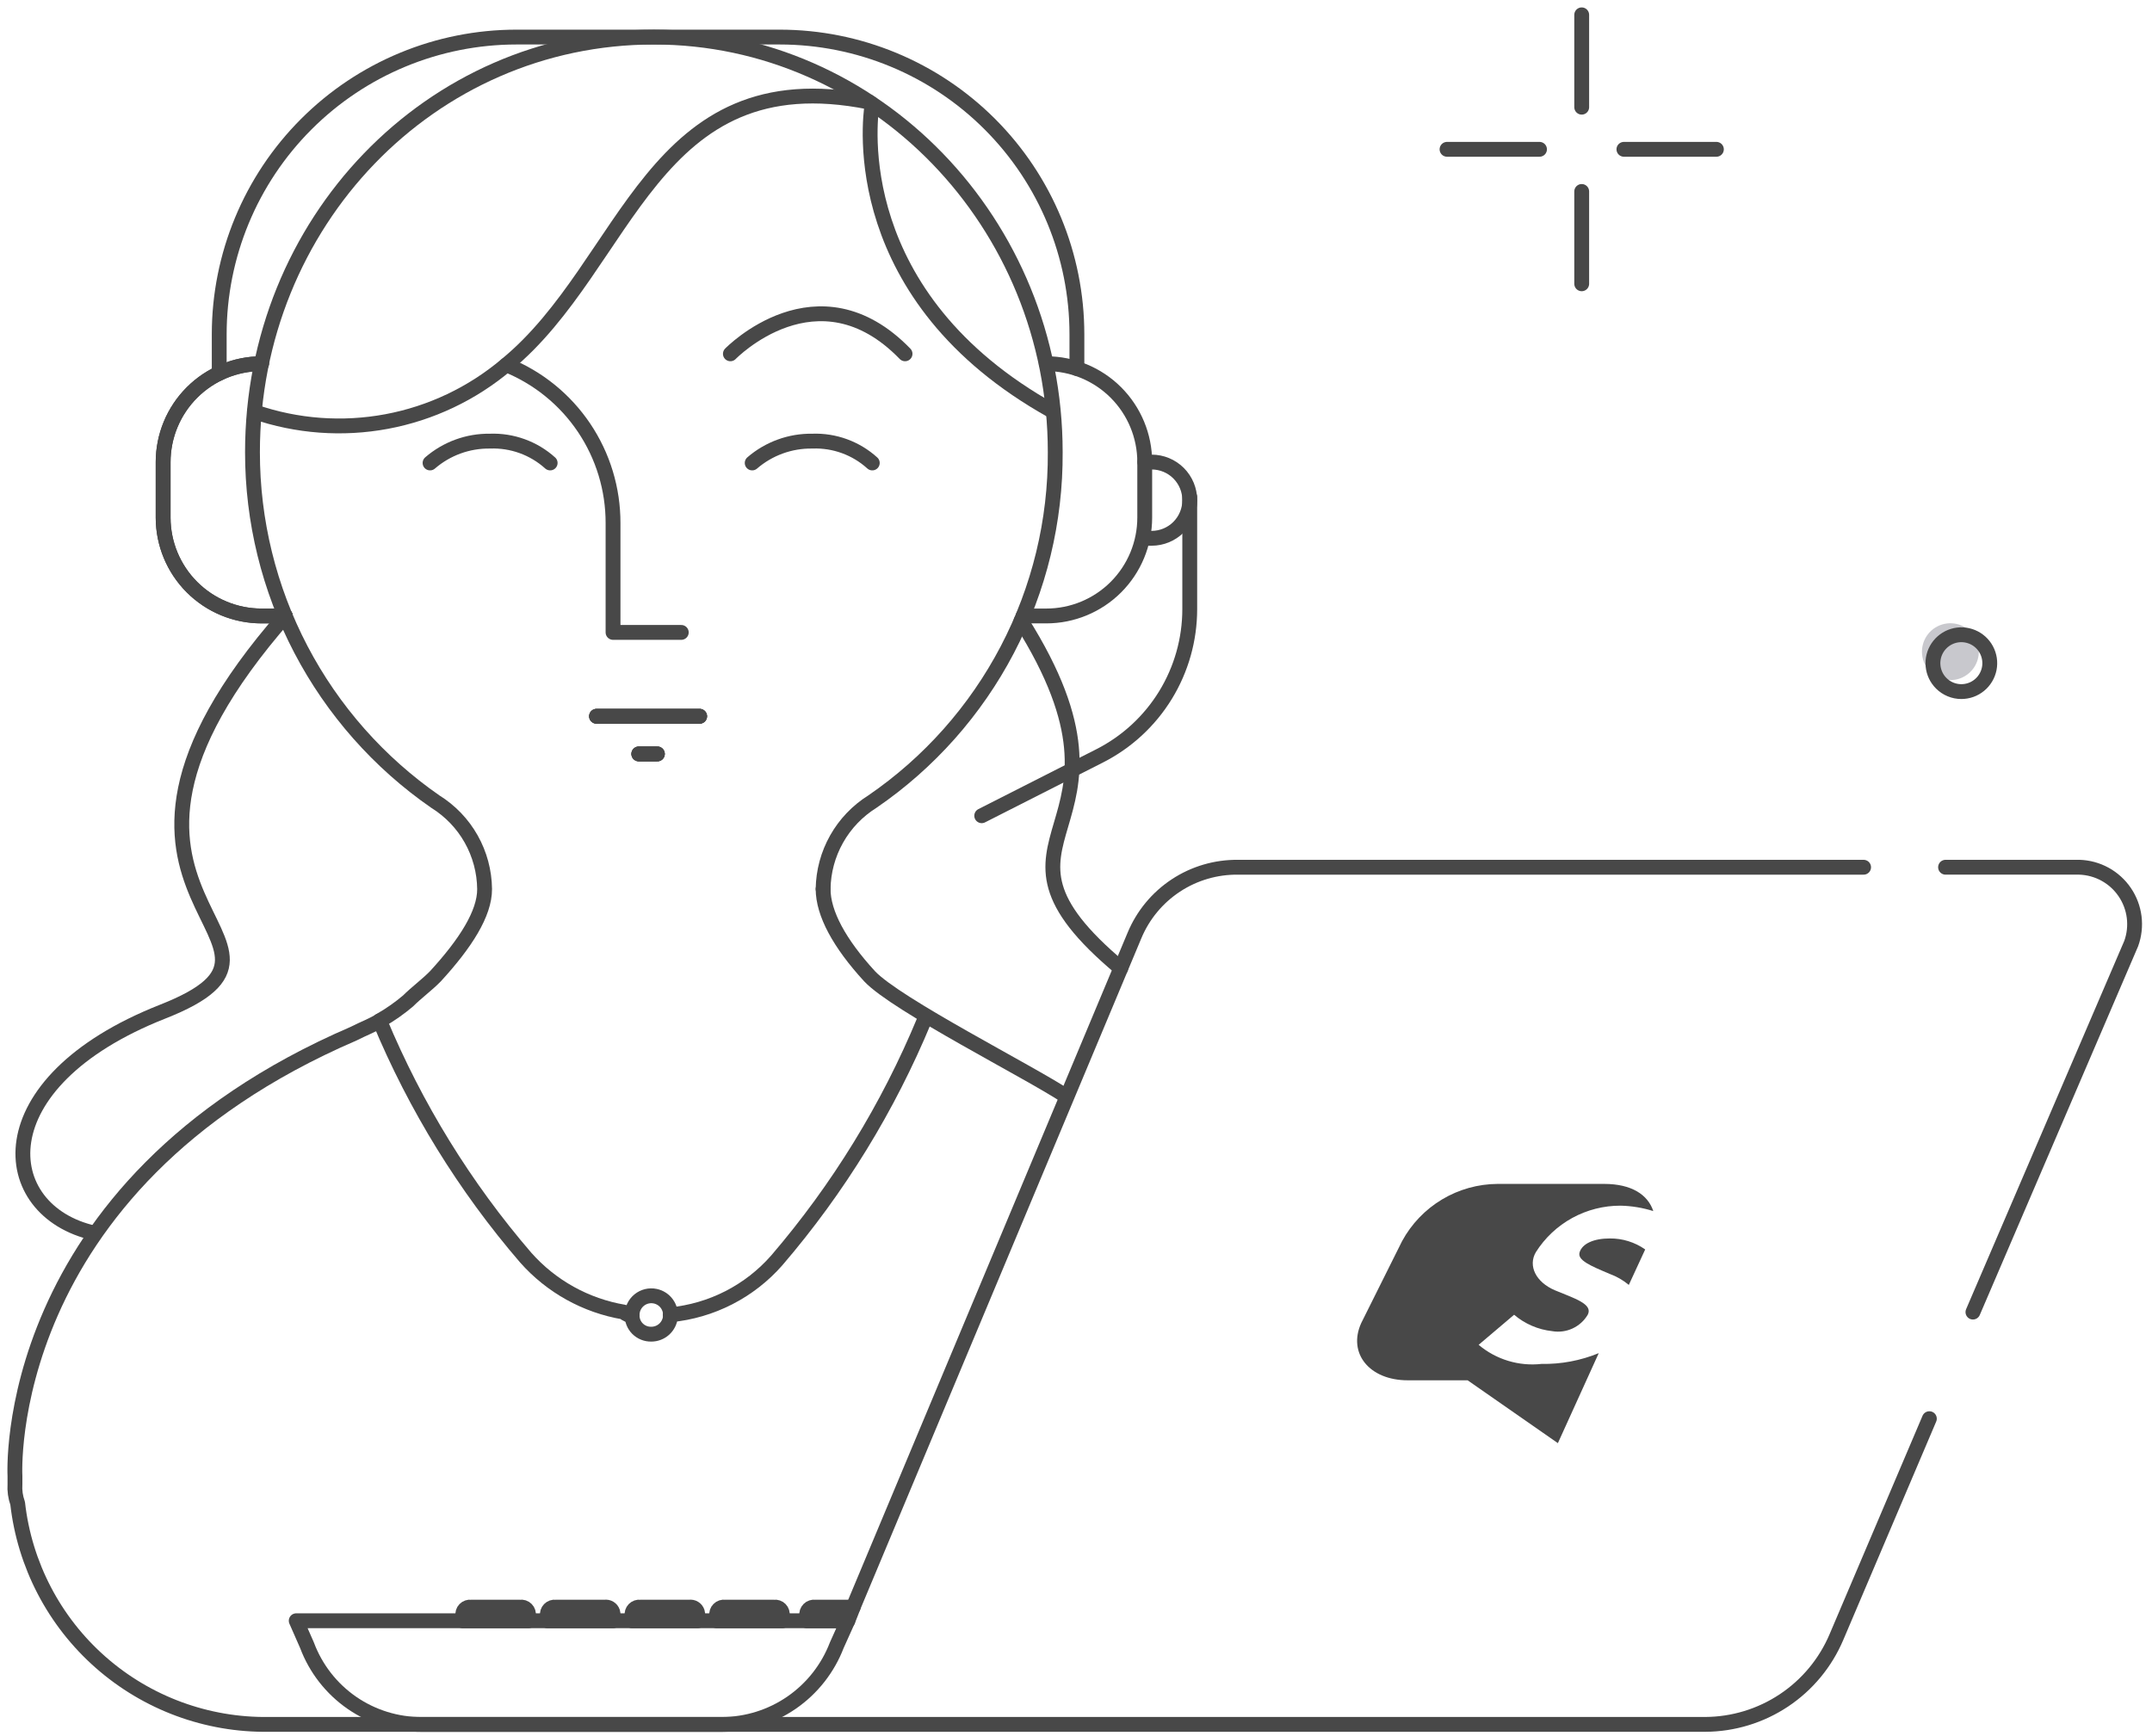
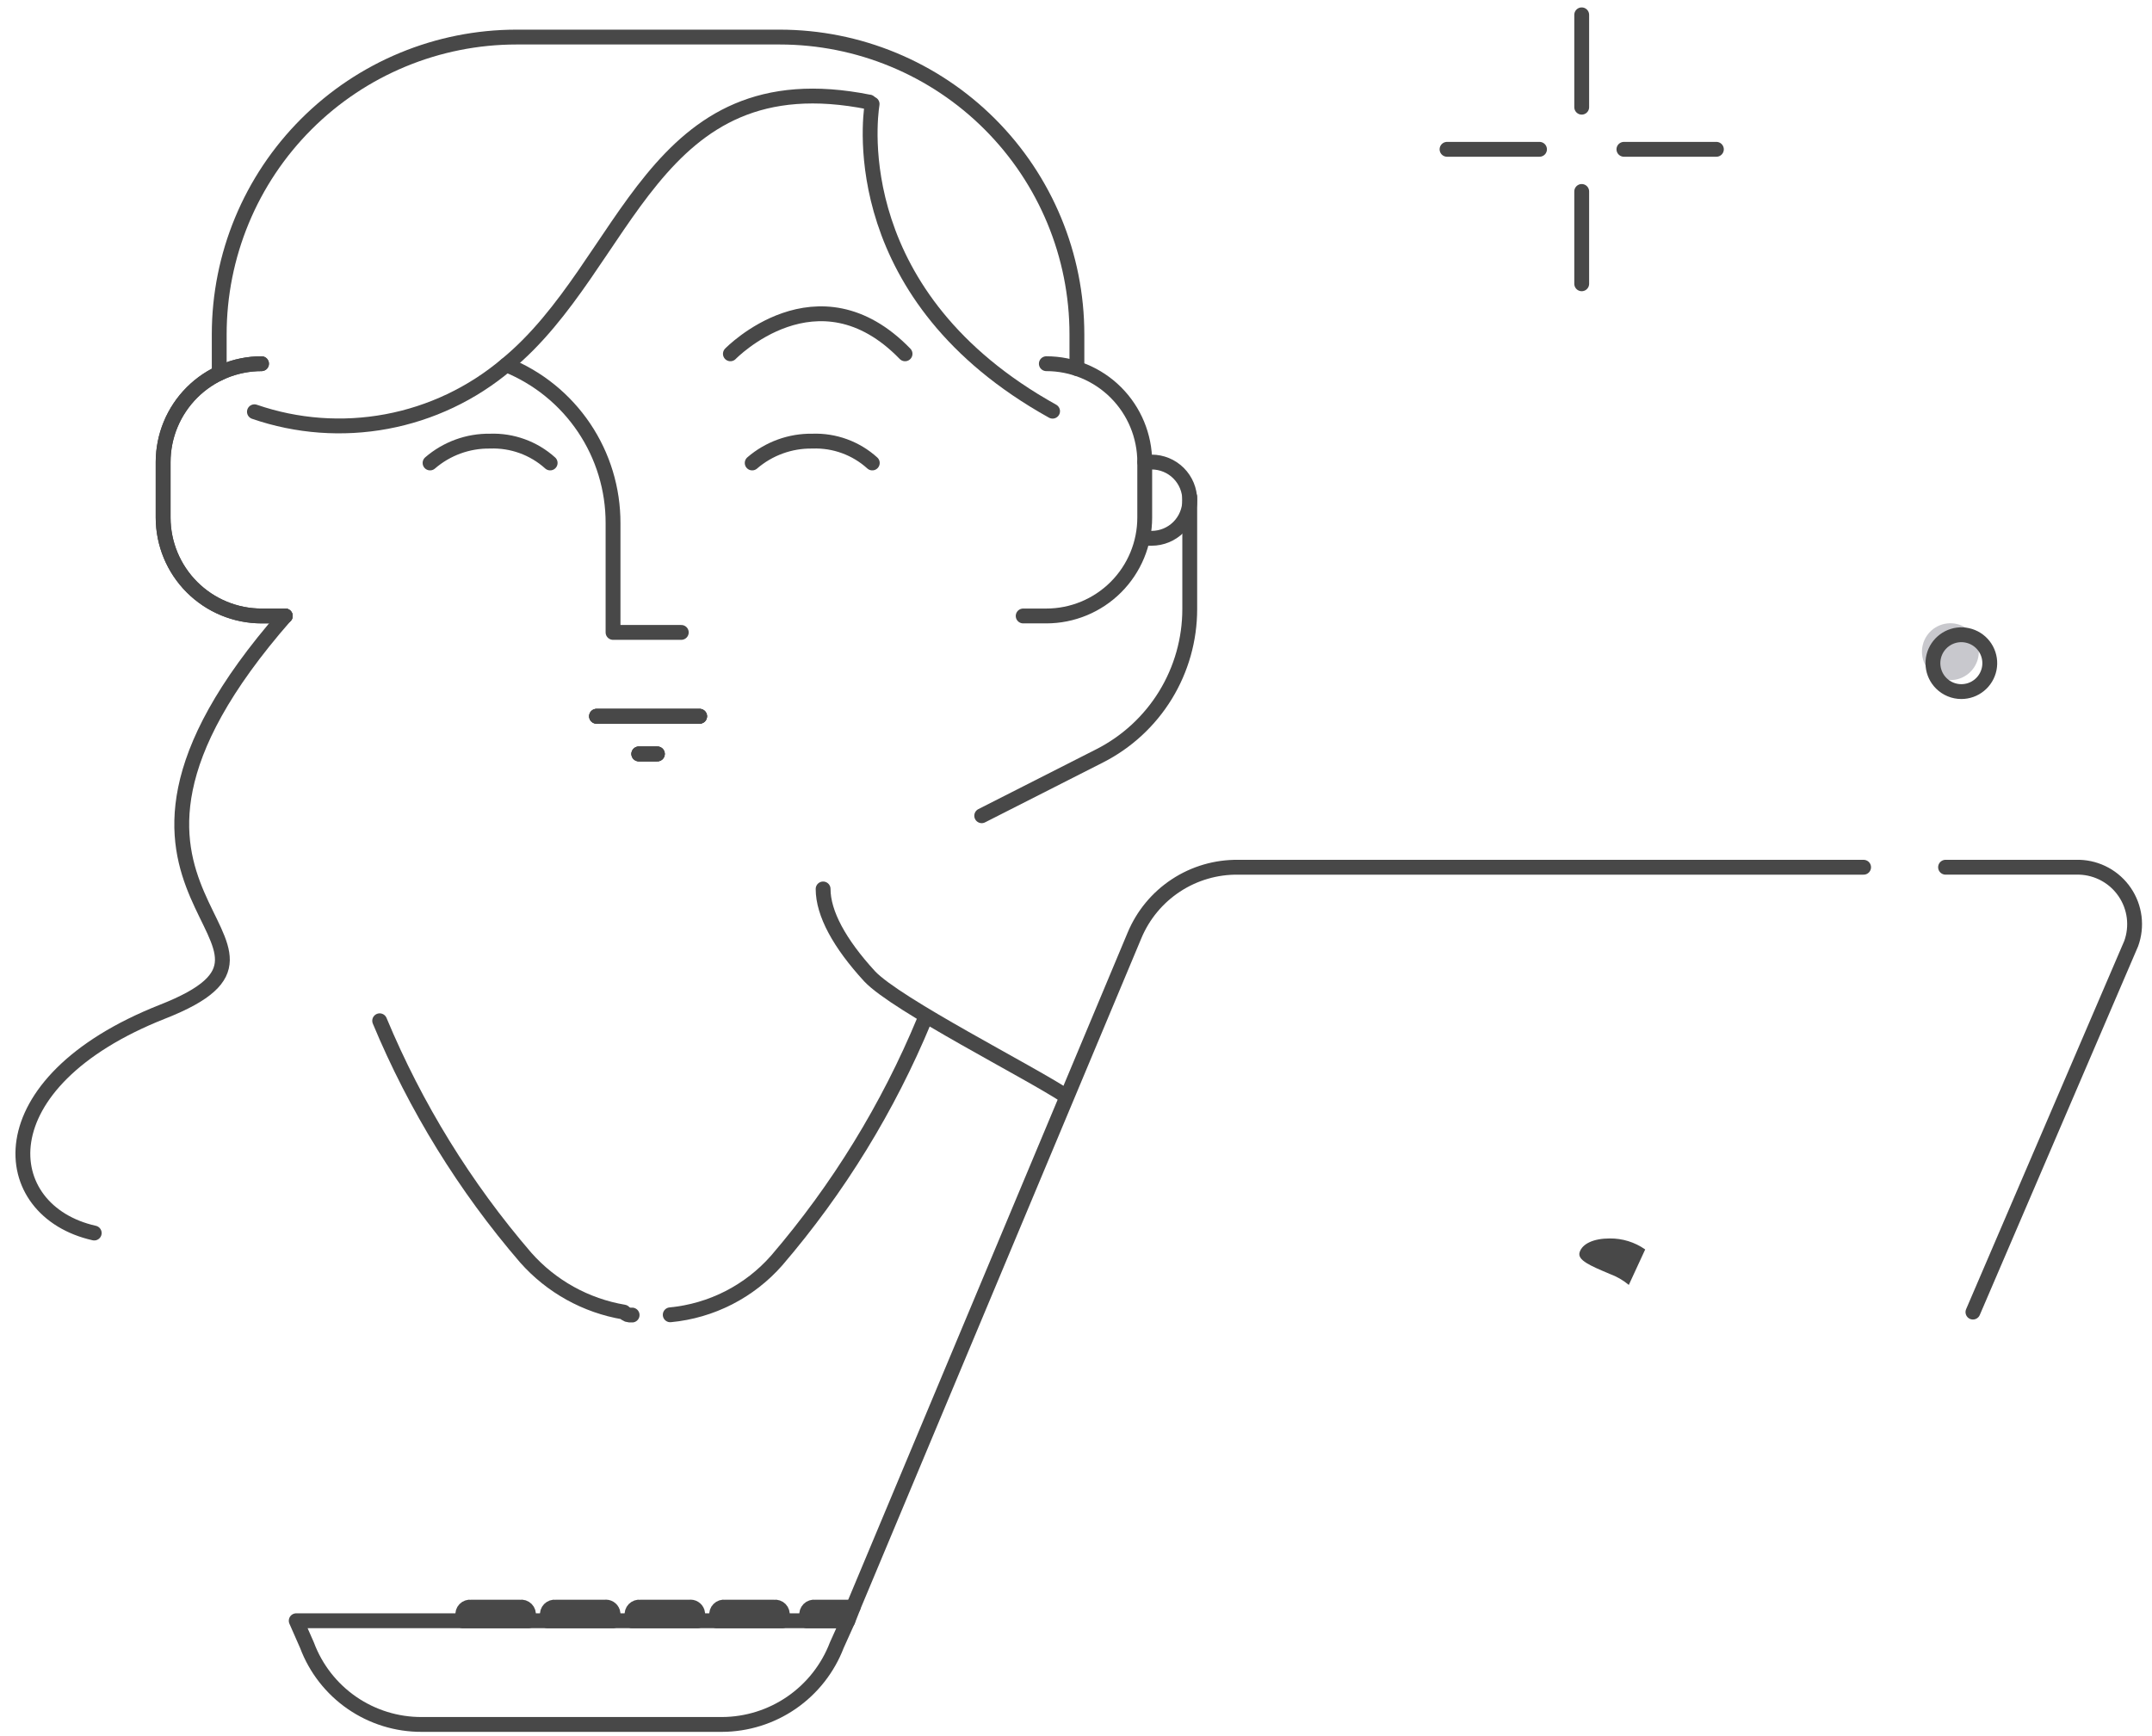
<svg xmlns="http://www.w3.org/2000/svg" width="145" height="117" viewBox="0 0 145 117" fill="none">
  <path d="M37.069 31.198C35.96 30.199 34.506 29.671 33.015 29.727C31.534 29.706 30.097 30.23 28.977 31.198" stroke="#484848" stroke-linecap="round" stroke-linejoin="round" />
  <path d="M58.774 31.198C57.671 30.199 56.221 29.671 54.735 29.727C53.249 29.704 51.807 30.228 50.682 31.198" stroke="#484848" stroke-linecap="round" stroke-linejoin="round" />
  <path d="M34.121 24.586C36.248 25.443 38.069 26.918 39.35 28.82C40.631 30.722 41.312 32.964 41.306 35.257V42.617H45.904" stroke="#484848" stroke-linecap="round" stroke-linejoin="round" />
  <path d="M55.461 59.905C55.461 61.554 56.565 63.581 58.592 65.789C60.398 67.714 69.394 72.251 71.842 73.881" stroke="#484848" stroke-linecap="round" stroke-linejoin="round" />
  <path d="M25.582 68.788C27.999 74.594 31.32 79.981 35.422 84.748C37.141 86.691 39.474 87.986 42.032 88.418C42.102 88.492 42.187 88.55 42.282 88.588C42.383 88.618 42.488 88.628 42.592 88.618" stroke="#484848" stroke-linecap="round" stroke-linejoin="round" />
  <path d="M45.16 88.602C47.937 88.34 50.508 87.025 52.345 84.927C56.491 80.091 59.845 74.628 62.282 68.742" stroke="#484848" stroke-linecap="round" stroke-linejoin="round" />
  <path d="M6.349 83.092C-0.276 81.609 -1.198 72.973 10.947 68.178C23.093 63.398 2.296 60.827 19.221 41.504" stroke="#484848" stroke-linecap="round" stroke-linejoin="round" />
  <path d="M17.143 27.748C20.005 28.735 23.075 28.961 26.051 28.406C29.028 27.85 31.809 26.531 34.123 24.578C42.373 17.808 43.863 3.928 58.563 6.878C58.563 6.878 58.573 6.868 58.573 6.878" stroke="#484848" stroke-linecap="round" stroke-linejoin="round" />
  <path d="M70.922 27.709C57.092 20.019 58.582 8.159 58.762 7.009" stroke="#484848" stroke-linecap="round" stroke-linejoin="round" />
-   <path d="M68.803 41.838C78.013 56.418 64.533 56.068 75.513 65.248V65.258" stroke="#484848" stroke-linecap="round" stroke-linejoin="round" />
  <path d="M49.213 23.843C49.213 23.843 55.097 17.771 60.981 23.843" stroke="#484848" stroke-linecap="round" stroke-linejoin="round" />
-   <path d="M43.876 89.907C44.197 89.909 44.507 89.792 44.747 89.578C44.986 89.363 45.137 89.068 45.171 88.748C45.204 88.429 45.118 88.108 44.928 87.849C44.738 87.59 44.458 87.411 44.144 87.347C43.956 87.308 43.763 87.312 43.577 87.357C43.391 87.403 43.218 87.488 43.069 87.609C42.921 87.729 42.801 87.881 42.718 88.054C42.635 88.226 42.592 88.415 42.59 88.606C42.585 88.777 42.614 88.947 42.676 89.107C42.739 89.266 42.833 89.411 42.953 89.533C43.074 89.654 43.218 89.75 43.376 89.814C43.535 89.879 43.705 89.91 43.876 89.907V89.907Z" stroke="#484848" stroke-linecap="round" stroke-linejoin="round" />
  <path d="M57.488 108.296L76.44 63.04C77.013 61.663 77.984 60.49 79.23 59.67C80.475 58.85 81.937 58.423 83.428 58.442H125.568" stroke="#484848" stroke-linecap="round" stroke-linejoin="round" />
  <path d="M131.09 58.441H140.105C140.711 58.46 141.305 58.621 141.836 58.913C142.368 59.205 142.823 59.619 143.164 60.121C143.505 60.623 143.722 61.198 143.798 61.8C143.873 62.402 143.805 63.014 143.599 63.584L132.935 88.42" stroke="#484848" stroke-linecap="round" stroke-linejoin="round" />
  <path d="M57.123 109.219L56.381 110.868C55.781 112.433 54.722 113.781 53.343 114.734C51.964 115.687 50.328 116.2 48.652 116.207H28.414C26.734 116.214 25.093 115.705 23.711 114.751C22.329 113.796 21.273 112.441 20.685 110.868L19.959 109.219H57.123Z" stroke="#484848" stroke-linecap="round" stroke-linejoin="round" />
  <path d="M37.069 109.225H41.304V108.862C41.316 108.786 41.309 108.708 41.285 108.635C41.249 108.524 41.175 108.43 41.076 108.369C40.977 108.308 40.859 108.285 40.744 108.303H37.432C37.357 108.292 37.28 108.3 37.208 108.325C37.137 108.35 37.072 108.391 37.019 108.445C36.966 108.499 36.926 108.565 36.903 108.638C36.88 108.71 36.875 108.787 36.887 108.862V109.225H37.069Z" stroke="#484848" stroke-linecap="round" stroke-linejoin="round" />
  <path d="M42.772 109.225H47.007V108.862C47.019 108.786 47.012 108.708 46.988 108.635C46.952 108.524 46.878 108.43 46.779 108.369C46.679 108.308 46.562 108.285 46.447 108.303H43.135C43.059 108.292 42.983 108.3 42.911 108.325C42.84 108.35 42.775 108.391 42.722 108.445C42.669 108.499 42.63 108.566 42.607 108.638C42.584 108.71 42.578 108.787 42.59 108.862V109.225H42.772Z" stroke="#484848" stroke-linecap="round" stroke-linejoin="round" />
  <path d="M31.369 109.225H35.605V108.862C35.616 108.786 35.61 108.708 35.586 108.635C35.562 108.562 35.521 108.495 35.467 108.441C35.413 108.386 35.346 108.345 35.273 108.321C35.199 108.297 35.121 108.291 35.045 108.303H31.732C31.657 108.292 31.581 108.3 31.509 108.325C31.437 108.349 31.372 108.39 31.319 108.445C31.266 108.499 31.227 108.565 31.204 108.638C31.181 108.71 31.176 108.787 31.188 108.862V109.225H31.369Z" stroke="#484848" stroke-linecap="round" stroke-linejoin="round" />
  <path d="M48.472 109.225H52.707V108.862C52.72 108.787 52.714 108.71 52.691 108.638C52.668 108.565 52.629 108.499 52.576 108.445C52.523 108.391 52.458 108.349 52.386 108.325C52.314 108.3 52.238 108.292 52.163 108.303H48.851C48.775 108.291 48.697 108.297 48.623 108.321C48.55 108.345 48.483 108.386 48.429 108.441C48.374 108.495 48.333 108.562 48.31 108.635C48.286 108.708 48.279 108.786 48.291 108.862V109.225H48.472Z" stroke="#484848" stroke-linecap="round" stroke-linejoin="round" />
  <path d="M54.358 108.861V109.224H57.126L57.489 108.302H54.918C54.842 108.291 54.764 108.298 54.692 108.323C54.619 108.347 54.553 108.388 54.499 108.442C54.445 108.497 54.404 108.563 54.379 108.635C54.355 108.708 54.348 108.785 54.358 108.861V108.861Z" stroke="#484848" stroke-linecap="round" stroke-linejoin="round" />
-   <path d="M129.999 95.602L123.737 110.319C123.001 112.056 121.772 113.539 120.202 114.585C118.632 115.631 116.79 116.193 114.904 116.203H18.115C13.947 116.264 9.906 114.773 6.778 112.019C3.649 109.265 1.657 105.446 1.189 101.304C1.041 100.892 0.979 100.455 1.008 100.018V99.459C1.008 99.459 -0.096 79.962 23.817 69.661C24.558 69.283 25.103 69.102 25.663 68.739C26.311 68.367 26.923 67.936 27.493 67.453C28.053 66.893 28.794 66.349 29.338 65.789C31.365 63.581 32.661 61.556 32.652 59.908C32.639 58.728 32.328 57.57 31.749 56.541C31.17 55.513 30.341 54.647 29.339 54.024C25.532 51.388 22.421 47.867 20.274 43.764C18.127 39.661 17.007 35.098 17.012 30.467C17.012 15.012 28.976 2.5 44.056 2.5C58.97 2.5 71.101 15.012 71.101 30.467C71.13 35.103 70.021 39.674 67.872 43.781C65.723 47.888 62.599 51.405 58.774 54.024C57.774 54.65 56.947 55.516 56.368 56.544C55.789 57.572 55.477 58.728 55.461 59.908" stroke="#484848" stroke-linecap="round" stroke-linejoin="round" />
-   <path d="M103.864 91.912C103.108 91.996 102.343 91.925 101.615 91.704C100.887 91.483 100.211 91.116 99.629 90.626L102.019 88.599C102.746 89.217 103.642 89.602 104.59 89.704C105.054 89.784 105.53 89.72 105.957 89.523C106.384 89.326 106.741 89.004 106.98 88.599C107.358 87.873 106.073 87.495 104.772 86.951C103.486 86.406 102.942 85.302 103.486 84.379C104.094 83.417 104.936 82.626 105.933 82.078C106.931 81.531 108.051 81.245 109.188 81.248C109.938 81.264 110.682 81.387 111.397 81.612C111.034 80.507 109.93 79.781 108.085 79.781H100.915C99.594 79.787 98.299 80.149 97.165 80.827C96.031 81.506 95.101 82.477 94.471 83.638L91.718 89.159C90.796 91.186 92.263 93.016 94.85 93.016H98.888L104.969 97.251L107.722 91.186C106.499 91.689 105.186 91.936 103.864 91.912Z" fill="#484848" />
  <path d="M106.435 84.38C106.253 84.924 107.176 85.303 108.462 85.847C108.93 86.018 109.365 86.269 109.748 86.588L110.852 84.198C110.153 83.707 109.317 83.448 108.462 83.457C107.358 83.457 106.616 83.82 106.435 84.38Z" fill="#484848" />
  <path d="M19.222 41.509H17.622C15.864 41.508 14.178 40.809 12.935 39.566C11.691 38.323 10.993 36.637 10.992 34.879V31.139C10.993 29.381 11.691 27.695 12.935 26.451C14.178 25.208 15.864 24.509 17.622 24.509" stroke="#484848" stroke-linecap="round" stroke-linejoin="round" />
  <path d="M70.501 24.509C72.26 24.509 73.946 25.208 75.189 26.451C76.432 27.695 77.131 29.381 77.131 31.139V34.879C77.131 36.637 76.432 38.323 75.189 39.566C73.946 40.809 72.26 41.508 70.501 41.509H68.941" stroke="#484848" stroke-linecap="round" stroke-linejoin="round" />
  <path d="M19.222 41.509H17.622C15.864 41.508 14.178 40.809 12.935 39.566C11.691 38.323 10.993 36.637 10.992 34.879V31.139C10.993 29.381 11.691 27.695 12.935 26.451C14.178 25.208 15.864 24.509 17.622 24.509" stroke="#484848" stroke-linecap="round" stroke-linejoin="round" />
  <path d="M14.771 25.158V22.528C14.772 17.216 16.883 12.122 20.639 8.366C24.395 4.609 29.489 2.499 34.801 2.498H52.532C57.843 2.499 62.938 4.609 66.694 8.366C70.45 12.122 72.561 17.216 72.561 22.528V24.838" stroke="#484848" stroke-linecap="round" stroke-linejoin="round" />
  <path d="M80.164 33.493V41.047C80.164 43.095 79.597 45.103 78.526 46.848C77.455 48.593 75.921 50.008 74.096 50.935L66.147 54.971" stroke="#484848" stroke-linecap="round" stroke-linejoin="round" />
  <path d="M77.133 31.137H77.596C78.277 31.137 78.931 31.407 79.413 31.889C79.894 32.371 80.165 33.024 80.165 33.706V33.706C80.165 34.387 79.894 35.04 79.413 35.522C78.931 36.004 78.277 36.275 77.596 36.275H77.133" stroke="#484848" stroke-linecap="round" stroke-linejoin="round" />
  <path d="M40.195 48.268H47.14" stroke="#484848" stroke-linecap="round" stroke-linejoin="round" />
  <path d="M43.043 50.806H44.292" stroke="#484848" stroke-linecap="round" stroke-linejoin="round" />
  <path d="M40.195 48.268H47.14" stroke="#484848" stroke-linecap="round" stroke-linejoin="round" />
  <path d="M43.043 50.806H44.292" stroke="#484848" stroke-linecap="round" stroke-linejoin="round" />
  <path d="M40.195 48.268H47.14" stroke="#484848" stroke-linecap="round" stroke-linejoin="round" />
  <path d="M43.043 50.806H44.292" stroke="#484848" stroke-linecap="round" stroke-linejoin="round" />
  <path d="M106.574 1V7.223" stroke="#484848" stroke-linecap="round" stroke-linejoin="round" />
  <path d="M106.574 12.902V19.124" stroke="#484848" stroke-linecap="round" stroke-linejoin="round" />
  <path d="M115.649 10.062H109.418" stroke="#484848" stroke-linecap="round" stroke-linejoin="round" />
  <path d="M103.731 10.062H97.5" stroke="#484848" stroke-linecap="round" stroke-linejoin="round" />
  <path d="M131.417 45.831C131.86 45.831 132.29 45.677 132.632 45.395C132.974 45.114 133.208 44.722 133.295 44.288C133.381 43.853 133.313 43.402 133.104 43.011C132.895 42.621 132.557 42.315 132.147 42.145C131.738 41.976 131.282 41.954 130.858 42.083C130.434 42.212 130.068 42.484 129.822 42.852C129.576 43.221 129.466 43.664 129.509 44.105C129.553 44.545 129.748 44.958 130.062 45.271C130.24 45.449 130.451 45.59 130.684 45.686C130.916 45.782 131.165 45.831 131.417 45.831Z" fill="#C8C8CD" />
  <path d="M132.154 46.605C132.597 46.605 133.027 46.452 133.369 46.17C133.712 45.889 133.946 45.498 134.033 45.063C134.119 44.628 134.052 44.177 133.843 43.786C133.634 43.395 133.296 43.089 132.886 42.92C132.477 42.751 132.021 42.728 131.597 42.857C131.173 42.986 130.807 43.258 130.56 43.627C130.314 43.995 130.204 44.438 130.248 44.879C130.291 45.32 130.487 45.732 130.8 46.045C130.978 46.223 131.189 46.364 131.422 46.46C131.654 46.556 131.903 46.606 132.154 46.605V46.605Z" stroke="#484848" stroke-linecap="round" stroke-linejoin="round" />
</svg>